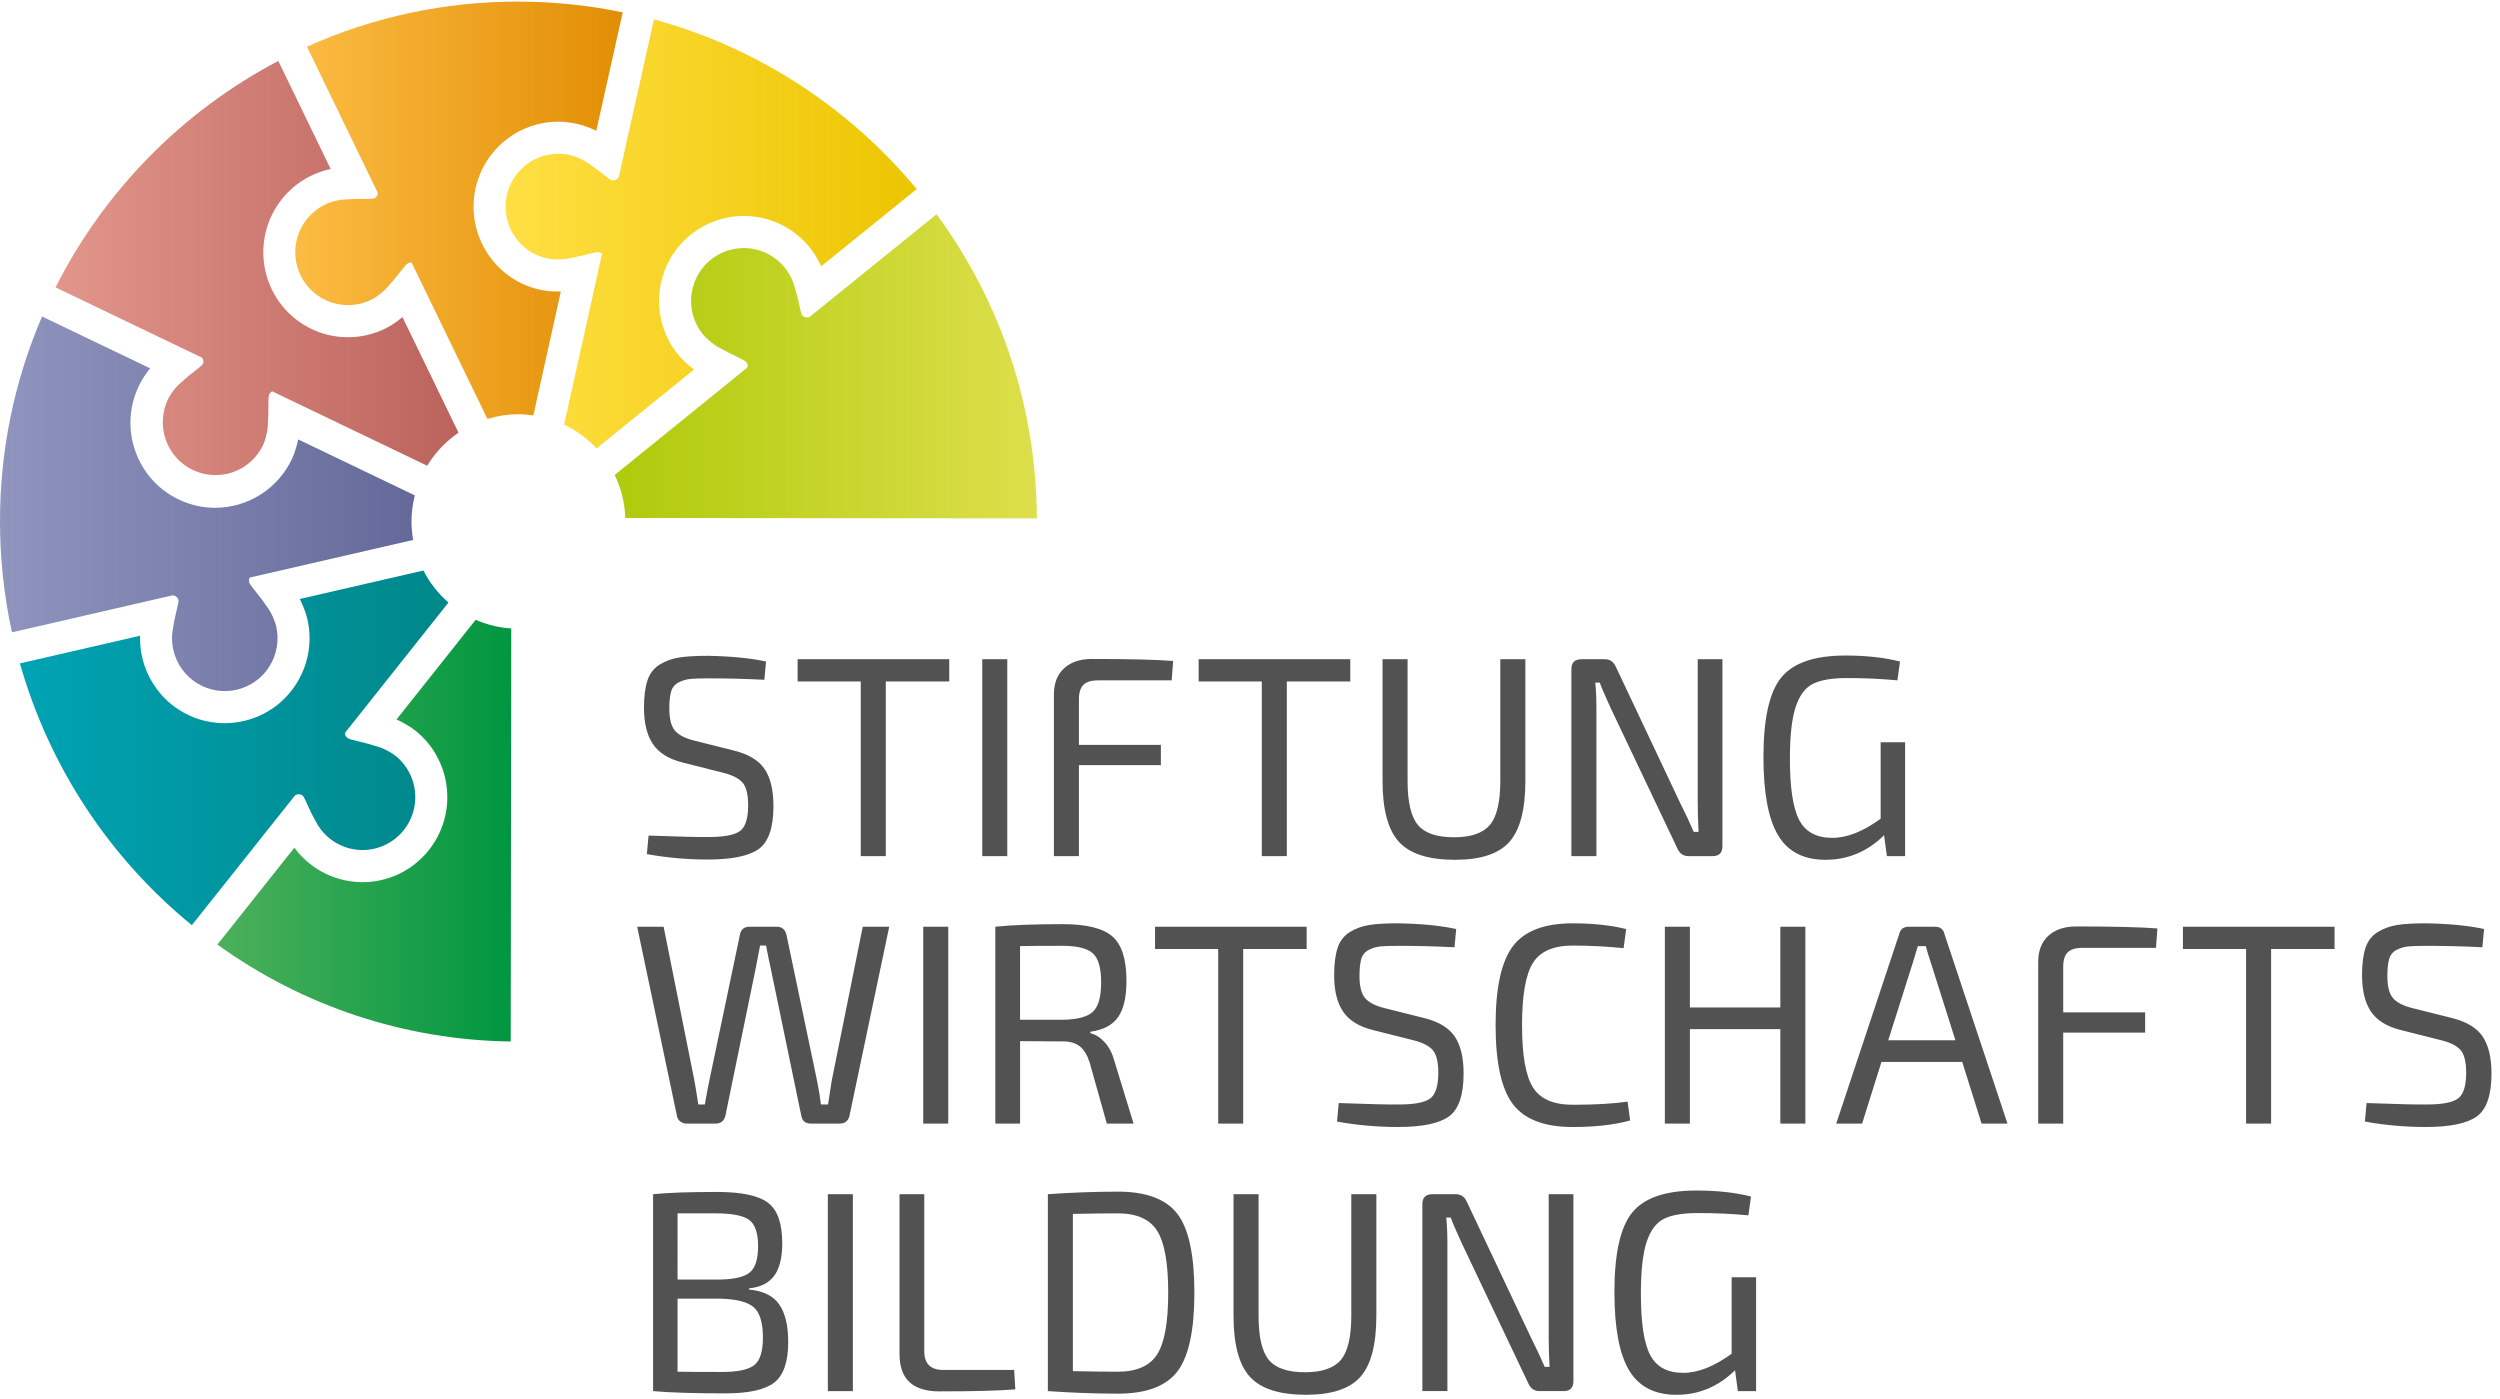
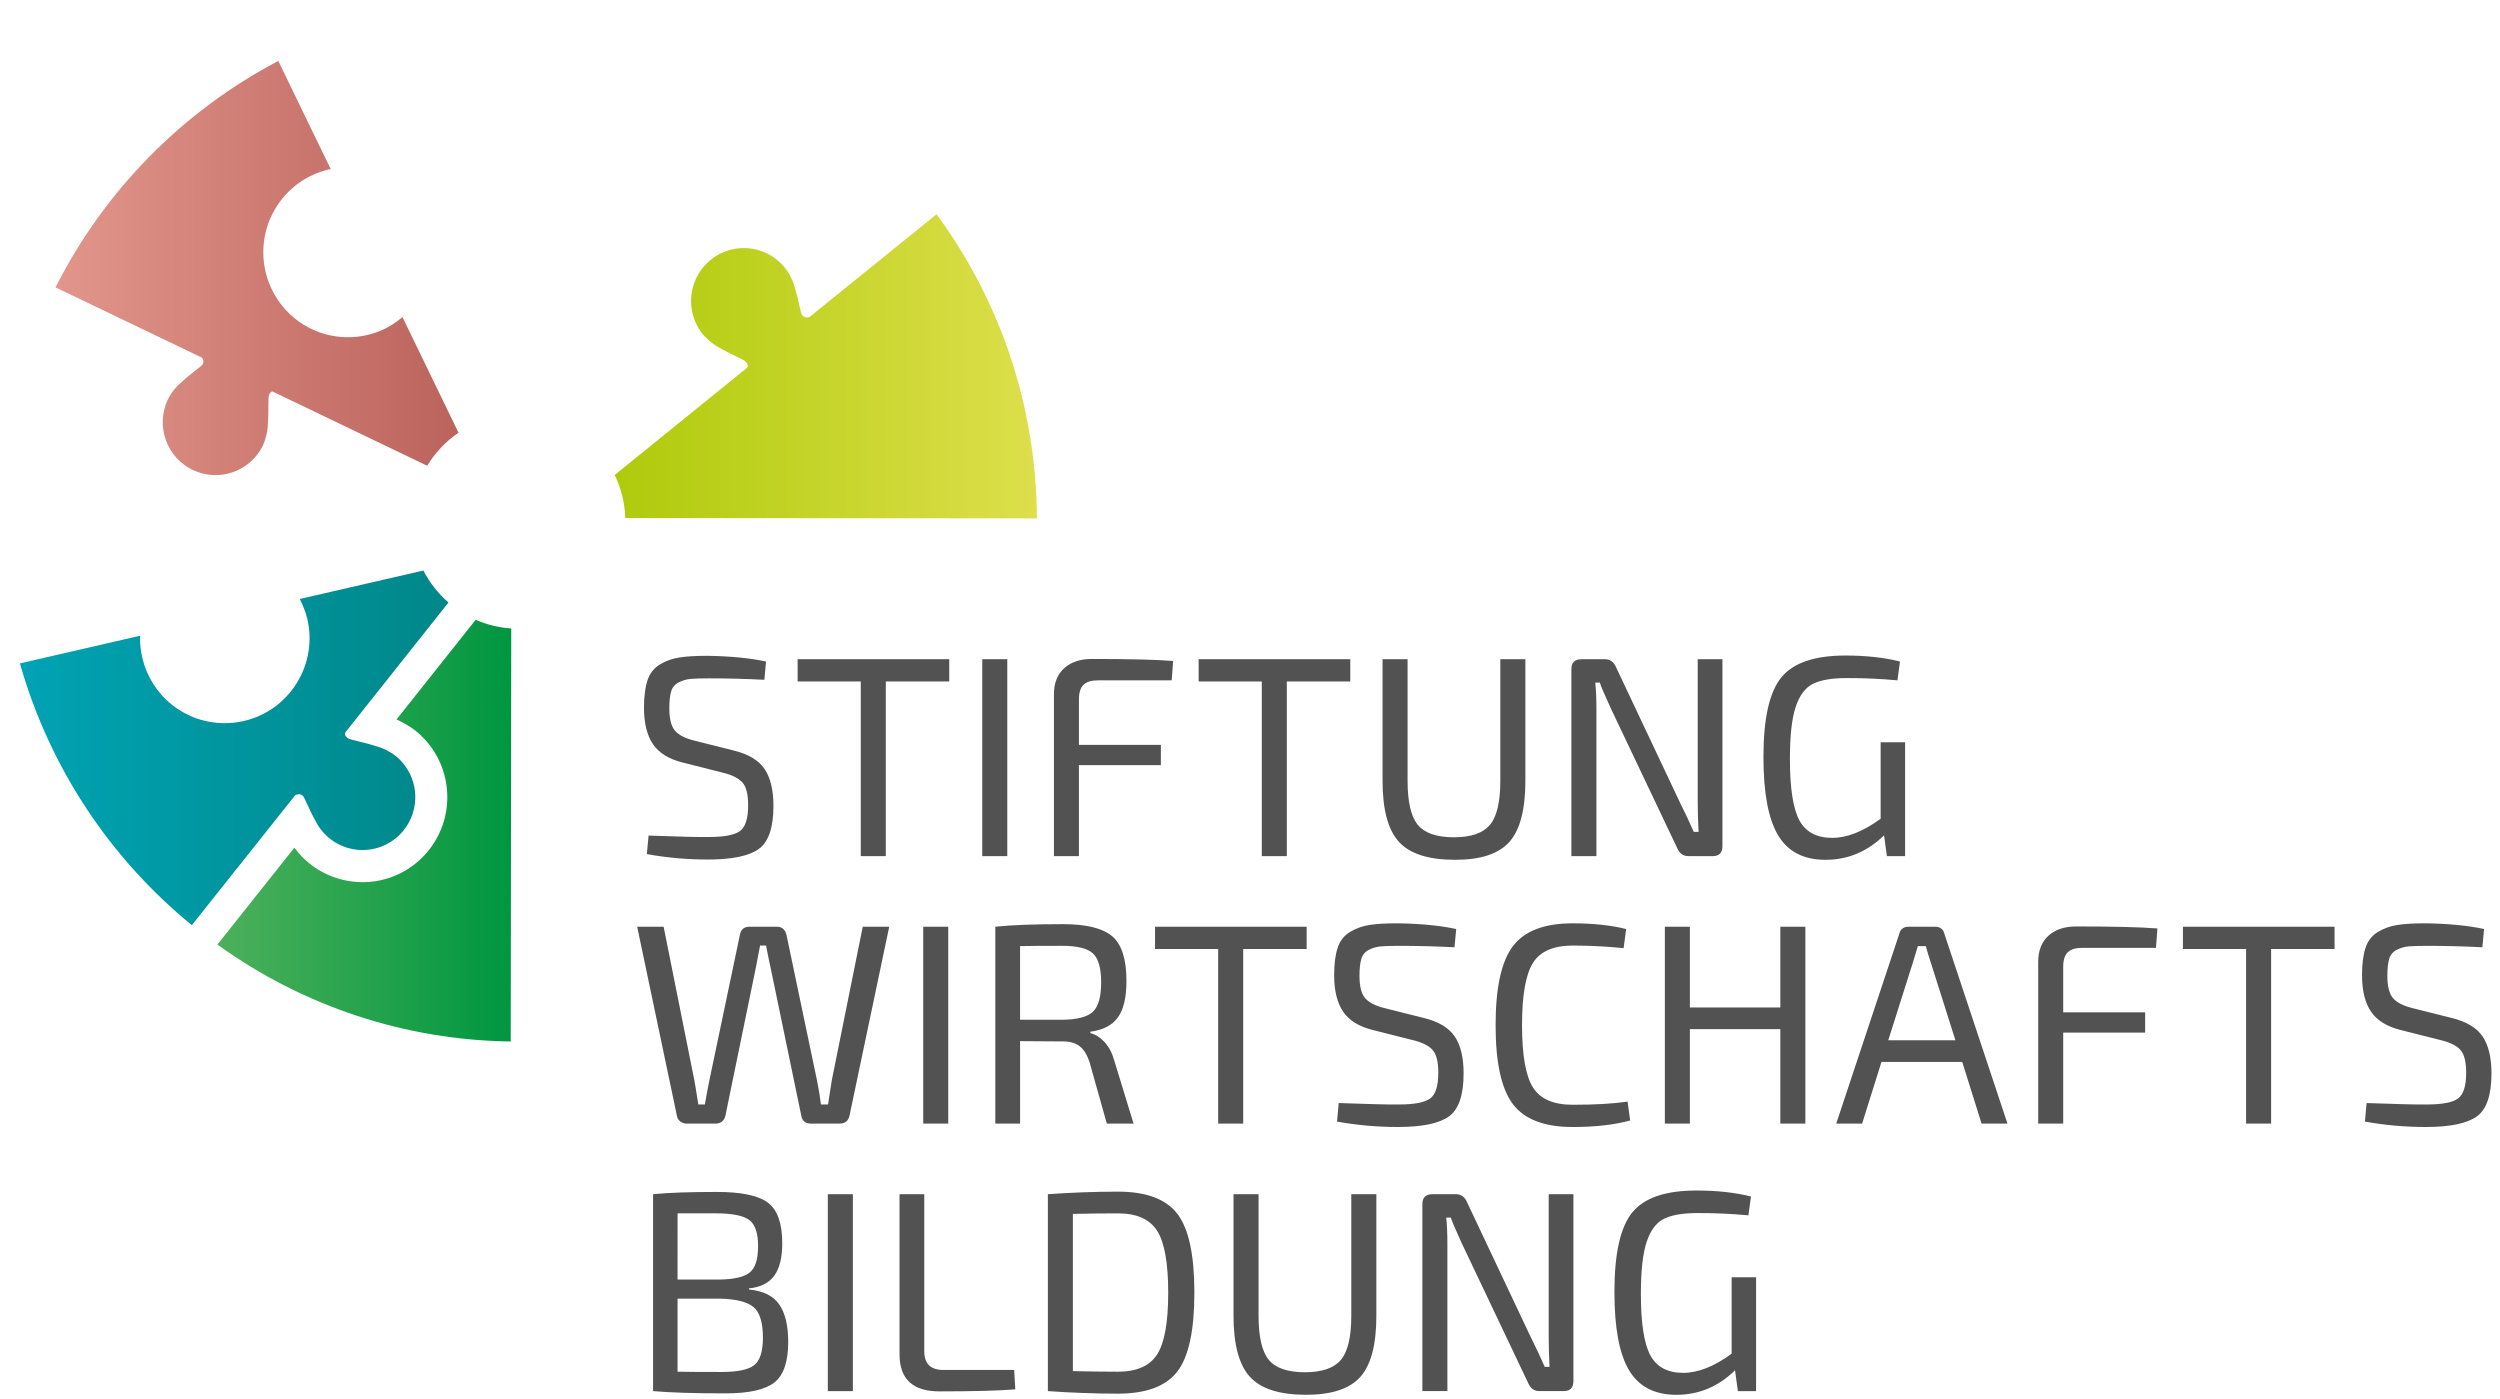
<svg xmlns="http://www.w3.org/2000/svg" width="293" height="164" viewBox="0 0 293 164" fill="none">
  <g clip-path="url(#clip0_5489_1824)">
    <path d="M55.749 72.638L46.473 84.319C46.798 84.464 47.117 84.628 47.431 84.809C47.909 85.071 48.326 85.346 48.704 85.651C49.724 86.467 50.573 87.478 51.201 88.626C51.83 89.773 52.224 91.034 52.363 92.336C52.509 93.637 52.397 94.954 52.032 96.211C51.667 97.468 51.057 98.64 50.238 99.659C49.308 100.826 48.128 101.768 46.785 102.414C45.442 103.06 43.971 103.394 42.482 103.39C40.224 103.386 38.034 102.614 36.27 101.2C35.602 100.663 35.008 100.041 34.501 99.349L25.48 110.7C35.501 117.942 47.505 121.909 59.856 122.061L59.918 73.657C58.48 73.563 57.069 73.218 55.749 72.638Z" fill="url(#paint0_linear_5489_1824)" />
    <path d="M46.36 88.587C46.121 88.398 45.865 88.231 45.595 88.089C45.09 87.79 44.545 87.565 43.977 87.42C42.498 86.943 41.034 86.733 40.74 86.496C40.438 86.254 40.384 86.067 40.463 85.852L52.56 70.616C51.351 69.565 50.353 68.292 49.62 66.865L35.133 70.2C35.274 70.473 35.402 70.756 35.521 71.045C35.737 71.547 35.897 72.023 36.009 72.496C36.314 73.769 36.363 75.09 36.155 76.382C35.947 77.674 35.485 78.912 34.797 80.024C34.114 81.14 33.218 82.109 32.16 82.875C31.102 83.641 29.902 84.189 28.632 84.487C27.88 84.665 27.111 84.756 26.338 84.757C24.1 84.762 21.926 84.007 20.171 82.613C18.416 81.22 17.184 79.272 16.675 77.086C16.476 76.241 16.389 75.374 16.416 74.507L2.334 77.75C5.757 89.806 12.791 100.516 22.484 108.429L34.579 93.22C34.71 93.135 34.863 93.087 35.02 93.084C35.174 93.084 35.33 93.134 35.472 93.25C35.717 93.447 36.183 94.821 36.963 96.178C37.471 97.213 38.258 98.084 39.235 98.693C40.211 99.302 41.338 99.624 42.488 99.624C43.769 99.625 45.017 99.226 46.063 98.484C47.108 97.742 47.897 96.693 48.322 95.481C48.747 94.27 48.787 92.956 48.435 91.721C48.084 90.486 47.359 89.391 46.36 88.587Z" fill="url(#paint1_linear_5489_1824)" />
-     <path d="M32.062 72.5C31.848 71.953 31.556 71.439 31.197 70.975C30.323 69.686 29.297 68.618 29.21 68.249C29.142 67.962 29.192 67.806 29.293 67.685L48.425 63.281C48.306 62.621 48.239 61.952 48.227 61.281C48.217 60.195 48.348 59.112 48.616 58.06L34.949 51.5C34.887 51.798 34.813 52.093 34.727 52.384C34.583 52.911 34.411 53.382 34.203 53.821C33.392 55.522 32.119 56.958 30.53 57.965C28.942 58.972 27.102 59.509 25.223 59.514C23.744 59.514 22.311 59.19 20.968 58.552C19.787 57.994 18.728 57.206 17.853 56.235C16.978 55.264 16.304 54.128 15.869 52.894C15.427 51.662 15.234 50.355 15.3 49.047C15.365 47.74 15.689 46.459 16.253 45.278C16.613 44.518 17.062 43.813 17.598 43.173L4.931 37.093C1.664 44.681 -0.014 52.86 -6.85441e-06 61.125C-6.85441e-06 65.473 0.469 69.833 1.398 74.109L20.261 69.766C20.572 69.811 20.833 69.989 20.913 70.327C20.985 70.635 20.51 72.006 20.292 73.556C20.117 74.413 20.111 75.315 20.325 76.223C20.704 77.823 21.701 79.207 23.097 80.071C24.492 80.935 26.173 81.208 27.769 80.831C29.365 80.452 30.746 79.453 31.608 78.053C32.469 76.653 32.741 74.967 32.363 73.367C32.287 73.07 32.186 72.78 32.062 72.5Z" fill="url(#paint2_linear_5489_1824)" />
    <path d="M53.738 50.713L47.172 37.167C46.961 37.343 46.743 37.511 46.52 37.669C46.112 37.976 45.678 38.246 45.223 38.475C43.848 39.162 42.333 39.521 40.796 39.524C38.947 39.531 37.133 39.017 35.56 38.041C33.987 37.065 32.719 35.666 31.9 34.003C30.728 31.637 30.54 28.901 31.377 26.396C32.213 23.892 34.006 21.822 36.362 20.64C37.121 20.26 37.927 19.982 38.758 19.811L32.616 7.142C21.374 13.05 12.247 22.327 6.506 33.681L23.681 41.923C23.831 42.138 23.901 42.39 23.775 42.657C23.64 42.943 22.414 43.716 21.277 44.788C20.585 45.36 20.027 46.077 19.64 46.888C18.959 48.371 18.889 50.063 19.444 51.598C20 53.133 21.136 54.386 22.606 55.086C24.077 55.785 25.763 55.876 27.3 55.337C28.836 54.798 30.099 53.673 30.814 52.207C30.94 51.939 31.04 51.648 31.119 51.346C31.295 50.772 31.39 50.192 31.396 49.612C31.517 48.058 31.382 46.582 31.546 46.238C31.655 46.006 31.773 45.912 31.902 45.865L50.068 54.585C51.002 53.046 52.253 51.726 53.738 50.713Z" fill="url(#paint3_linear_5489_1824)" />
-     <path d="M57.125 49.096C58.253 48.751 59.424 48.567 60.604 48.55C61.254 48.542 61.886 48.599 62.509 48.687L65.729 34.165C65.486 34.17 65.242 34.168 64.999 34.159C64.49 34.151 63.983 34.098 63.483 34.001C58.122 32.929 54.625 27.673 55.69 22.286C56.139 20.029 57.352 17.997 59.123 16.535C60.895 15.072 63.117 14.269 65.412 14.262C66.966 14.263 68.498 14.631 69.883 15.336L72.981 1.458L72.983 1.447C68.961 0.614 64.866 0.192 60.759 0.185C52.112 0.185 43.781 1.964 35.974 5.473L44.269 22.585C44.259 22.855 44.16 23.105 43.888 23.239C43.775 23.296 43.475 23.306 43.056 23.306L42.356 23.304C41.836 23.304 41.232 23.313 40.609 23.37C39.713 23.391 38.832 23.609 38.028 24.008C37.301 24.372 36.653 24.875 36.12 25.49C35.587 26.105 35.18 26.819 34.922 27.591C34.664 28.364 34.561 29.18 34.618 29.992C34.674 30.805 34.89 31.599 35.252 32.328C35.615 33.057 36.117 33.707 36.73 34.241C37.343 34.776 38.054 35.184 38.825 35.443C39.595 35.701 40.408 35.805 41.219 35.748C42.029 35.691 42.82 35.475 43.547 35.112C43.81 34.981 44.067 34.813 44.318 34.623C44.808 34.28 45.24 33.884 45.601 33.431C46.652 32.283 47.456 31.039 47.795 30.869C47.913 30.802 48.045 30.764 48.18 30.758L48.233 30.76L57.125 49.096Z" fill="url(#paint4_linear_5489_1824)" />
-     <path d="M76.644 2.28L72.523 20.736C72.449 20.881 72.329 20.998 72.183 21.07C72.037 21.141 71.871 21.163 71.711 21.133C71.404 21.07 70.36 20.067 69.048 19.223C67.996 18.443 66.722 18.023 65.414 18.024C63.986 18.028 62.604 18.527 61.502 19.438C60.4 20.348 59.647 21.614 59.371 23.019C59.051 24.63 59.382 26.303 60.29 27.671C61.199 29.038 62.612 29.988 64.219 30.311C64.507 30.369 64.81 30.393 65.124 30.399C65.708 30.428 66.293 30.375 66.862 30.242C68.285 29.998 69.588 29.555 70.061 29.555C70.241 29.559 70.415 29.622 70.557 29.735L66.115 49.764C67.555 50.448 68.842 51.396 69.918 52.552L81.334 43.306C81.057 43.102 80.791 42.883 80.537 42.652C80.15 42.32 79.792 41.954 79.469 41.558C78.643 40.545 78.025 39.377 77.653 38.122C77.28 36.867 77.159 35.551 77.296 34.249C77.427 32.946 77.814 31.683 78.435 30.531C79.056 29.38 79.898 28.363 80.913 27.54C82.684 26.099 84.894 25.312 87.174 25.309C89.094 25.303 90.974 25.859 92.585 26.907C94.195 27.955 95.467 29.45 96.245 31.211L107.409 22.179L107.437 22.158C99.44 12.521 88.641 5.525 76.644 2.28Z" fill="url(#paint5_linear_5489_1824)" />
    <path d="M83.021 39.834C83.463 40.239 83.942 40.576 84.462 40.83C85.809 41.609 87.195 42.125 87.433 42.419C87.668 42.708 87.682 42.898 87.573 43.085L72.044 55.664C72.784 57.199 73.224 58.903 73.282 60.711L121.525 60.754C121.449 47.798 117.392 35.514 109.765 25.108L94.884 37.146C94.784 37.184 94.678 37.204 94.571 37.205C94.462 37.205 94.354 37.181 94.256 37.133C94.158 37.085 94.072 37.016 94.004 36.929C93.806 36.683 93.641 35.24 93.164 33.751C92.828 32.413 92.056 31.227 90.972 30.379C89.887 29.532 88.551 29.072 87.176 29.073C86.007 29.073 84.862 29.406 83.874 30.032C82.886 30.658 82.096 31.552 81.594 32.611C81.092 33.669 80.9 34.849 81.039 36.013C81.178 37.177 81.644 38.277 82.381 39.186C82.564 39.415 82.784 39.629 83.021 39.834Z" fill="url(#paint6_linear_5489_1824)" />
    <path d="M84.777 90.573L80.01 89.368C78.388 88.966 77.226 88.246 76.525 87.211C75.825 86.174 75.476 84.751 75.476 82.947C75.476 81.608 75.614 80.534 75.893 79.72C76.133 78.953 76.642 78.299 77.326 77.88C78.022 77.462 78.793 77.183 79.595 77.061C80.428 76.926 81.544 76.861 82.945 76.861C85.659 76.906 87.935 77.129 89.78 77.531L89.582 79.671C87.416 79.56 85.248 79.504 83.08 79.503C82.101 79.503 81.379 79.528 80.913 79.571C80.446 79.616 79.989 79.749 79.547 79.973C79.333 80.076 79.144 80.223 78.992 80.404C78.84 80.586 78.727 80.797 78.663 81.026C78.519 81.504 78.445 82.168 78.445 83.013C78.445 84.241 78.663 85.112 79.097 85.622C79.531 86.135 80.279 86.526 81.347 86.793L86.013 87.965C87.725 88.386 88.926 89.112 89.615 90.136C90.302 91.162 90.648 92.601 90.648 94.45C90.648 96.992 90.074 98.675 88.931 99.499C87.785 100.323 85.792 100.737 82.948 100.737C80.524 100.737 78.147 100.524 75.813 100.102L76.011 97.93C79.745 98.064 82.093 98.119 83.047 98.097C84.871 98.097 86.097 97.863 86.732 97.394C87.365 96.926 87.682 95.922 87.682 94.384C87.682 93.113 87.464 92.227 87.03 91.725C86.596 91.225 85.846 90.838 84.777 90.573ZM111.252 79.87H103.816V100.337H100.882V79.87H93.481V77.262H111.252V79.87ZM118.054 100.337H115.12V77.262H118.054V100.337ZM137.324 79.737H128.686C127.91 79.737 127.341 79.911 126.987 80.257C126.631 80.602 126.452 81.164 126.452 81.945V87.297H136.054V89.671H126.452V100.339H123.52V81.377C123.52 80.063 123.919 79.042 124.719 78.316C125.521 77.594 126.598 77.23 127.954 77.23C132.332 77.23 135.511 77.308 137.491 77.465L137.324 79.737ZM158.252 79.87H150.816V100.337H147.882V79.87H140.481V77.262H158.252V79.87ZM178.774 77.262V91.508C178.774 94.876 178.151 97.26 176.907 98.664C175.661 100.067 173.54 100.77 170.538 100.77C167.427 100.77 165.233 100.067 163.954 98.664C162.673 97.26 162.035 94.876 162.035 91.508V77.262H164.968V91.508C164.968 93.982 165.369 95.704 166.169 96.676C166.97 97.644 168.381 98.129 170.403 98.129C172.405 98.129 173.81 97.642 174.62 96.676C175.432 95.704 175.837 93.982 175.837 91.508V77.262H178.774ZM201.869 77.262V99.165C201.869 99.944 201.492 100.337 200.736 100.337H197.869C197.269 100.337 196.835 100.022 196.569 99.398L188.801 83.046C188.044 81.397 187.61 80.383 187.501 80.003H186.968C187.055 80.895 187.1 81.908 187.1 83.046V100.335H184.166V78.433C184.166 77.654 184.556 77.262 185.334 77.262H188.103C188.702 77.262 189.136 77.576 189.403 78.201L196.936 94.15C197.491 95.243 198.015 96.358 198.506 97.494H199.072C199.006 96.325 198.973 95.153 198.973 93.982V77.262H201.869ZM221.143 100.337L220.812 97.896C218.854 99.814 216.565 100.77 213.945 100.77C211.387 100.77 209.537 99.814 208.393 97.896C207.246 95.977 206.676 92.924 206.676 88.732C206.676 84.206 207.376 81.09 208.776 79.386C210.176 77.681 212.677 76.828 216.277 76.828C218.7 76.828 220.834 77.061 222.679 77.531L222.379 79.737C220.406 79.554 218.426 79.465 216.444 79.47C214.688 79.47 213.361 79.698 212.459 80.155C211.56 80.612 210.888 81.52 210.442 82.88C209.999 84.241 209.777 86.258 209.777 88.933C209.777 92.346 210.143 94.741 210.877 96.124C211.61 97.506 212.899 98.197 214.745 98.197C216.479 98.197 218.367 97.449 220.411 95.956V86.994H223.279V100.339H221.143V100.337ZM104.217 108.611L99.549 130.817C99.395 131.397 99.005 131.686 98.383 131.686H95.05C94.406 131.686 94.026 131.384 93.915 130.782L90.316 113.427C90.181 112.848 90.004 111.979 89.782 110.819H89.081L88.581 113.427L85.013 130.782C84.857 131.384 84.468 131.686 83.847 131.686H80.479C80.207 131.691 79.942 131.601 79.728 131.432C79.526 131.283 79.389 131.063 79.344 130.815L74.676 108.611H77.777L81.376 126.602C81.421 126.803 81.575 127.752 81.842 129.445H82.609C82.788 128.396 82.965 127.449 83.142 126.602L86.712 109.583C86.821 108.937 87.201 108.611 87.845 108.611H91.044C91.643 108.611 92.023 108.935 92.179 109.583L95.747 126.602C95.969 127.694 96.123 128.64 96.212 129.445H97.047C97.246 128.105 97.392 127.17 97.481 126.637L101.114 108.611H104.217ZM111.135 131.686H108.202V108.611H111.135V131.686ZM132.854 131.686H129.72L127.688 124.46C127.398 123.592 127.008 122.975 126.52 122.606C126.031 122.239 125.396 122.055 124.62 122.055C123.843 122.055 122.891 122.049 121.768 122.037C120.647 122.03 119.905 122.022 119.553 122.022V131.688H116.65V108.611C118.519 108.412 121.164 108.31 124.587 108.31C127.32 108.31 129.243 108.787 130.355 109.734C131.466 110.68 132.021 112.424 132.021 114.966C132.021 116.86 131.694 118.277 131.038 119.21C130.382 120.148 129.298 120.716 127.789 120.917V121.085C128.41 121.239 128.978 121.604 129.488 122.17C129.998 122.74 130.378 123.48 130.621 124.394L132.854 131.686ZM119.551 119.515H124.519C126.253 119.494 127.44 119.181 128.087 118.578C128.731 117.977 129.054 116.829 129.054 115.134C129.054 113.461 128.733 112.33 128.087 111.737C127.442 111.147 126.253 110.85 124.519 110.85C122.072 110.85 120.419 110.862 119.551 110.884V119.515ZM153.14 111.219H145.704V131.686H142.77V111.219H135.369V108.611H153.14V111.219ZM165.663 121.922L160.896 120.718C159.274 120.315 158.112 119.595 157.411 118.56C156.711 117.524 156.362 116.1 156.362 114.296C156.362 112.957 156.5 111.883 156.779 111.069C157.019 110.302 157.528 109.649 158.211 109.23C158.908 108.811 159.679 108.533 160.481 108.41C161.314 108.275 162.43 108.211 163.831 108.211C166.545 108.256 168.821 108.478 170.666 108.88L170.468 111.02C168.302 110.909 166.134 110.853 163.966 110.852C162.987 110.852 162.264 110.878 161.799 110.919C161.332 110.964 160.874 111.096 160.433 111.321C160.219 111.423 160.03 111.57 159.878 111.752C159.725 111.933 159.613 112.145 159.549 112.373C159.405 112.852 159.331 113.515 159.331 114.361C159.331 115.589 159.549 116.46 159.983 116.969C160.417 117.483 161.165 117.873 162.233 118.141L166.899 119.312C168.611 119.734 169.812 120.46 170.501 121.483C171.188 122.51 171.534 123.949 171.534 125.798C171.534 128.338 170.96 130.023 169.817 130.847C168.671 131.67 166.678 132.084 163.833 132.084C161.41 132.084 159.033 131.872 156.699 131.45L156.897 129.277C160.631 129.412 162.979 129.466 163.933 129.445C165.757 129.445 166.983 129.211 167.618 128.742C168.25 128.273 168.568 127.27 168.568 125.731C168.568 124.46 168.35 123.574 167.916 123.072C167.481 122.574 166.732 122.188 165.663 121.922ZM190.754 129.111L191.054 131.319C189.208 131.829 186.964 132.086 184.318 132.086C181.007 132.086 178.673 131.196 177.318 129.414C175.961 127.629 175.284 124.542 175.284 120.15C175.284 115.759 175.961 112.67 177.318 110.885C178.673 109.103 181.007 108.213 184.318 108.213C186.697 108.213 188.788 108.435 190.588 108.882L190.287 111.124C188.303 110.923 186.311 110.822 184.318 110.821C182.074 110.821 180.522 111.495 179.668 112.844C178.811 114.193 178.383 116.629 178.383 120.15C178.383 123.672 178.811 126.106 179.668 127.455C180.522 128.804 182.074 129.478 184.318 129.478C186.896 129.478 189.041 129.357 190.754 129.111ZM211.589 108.611V131.686H208.655V120.616H198.054V131.686H195.12V108.611H198.054V118.074H208.655V108.611H211.589ZM229.975 124.462H220.507L218.239 131.688H215.204L222.605 109.417C222.74 108.882 223.106 108.613 223.707 108.613H226.773C227.373 108.613 227.741 108.882 227.875 109.417L235.276 131.688H232.241L229.975 124.462ZM229.175 121.922L226.273 112.758C226.074 112.178 225.883 111.553 225.706 110.884H224.772L224.205 112.758L221.303 121.922H229.175ZM252.681 111.087H244.044C243.267 111.087 242.699 111.26 242.344 111.606C241.988 111.951 241.809 112.514 241.809 113.295V118.646H251.412V121.02H241.809V131.688H238.877V112.727C238.877 111.413 239.276 110.392 240.077 109.665C240.879 108.943 241.955 108.58 243.312 108.58C247.69 108.58 250.869 108.658 252.849 108.814L252.681 111.087ZM273.61 111.219H266.174V131.686H263.24V111.219H255.839V108.611H273.61V111.219ZM286.131 121.922L281.363 120.718C279.742 120.315 278.58 119.595 277.879 118.56C277.178 117.524 276.83 116.1 276.83 114.296C276.83 112.957 276.968 111.883 277.246 111.069C277.486 110.302 277.995 109.649 278.679 109.23C279.375 108.811 280.146 108.533 280.949 108.41C281.782 108.275 282.897 108.211 284.299 108.211C287.013 108.256 289.288 108.478 291.134 108.88L290.935 111.02C288.77 110.909 286.602 110.853 284.433 110.852C283.454 110.852 282.732 110.878 282.267 110.919C281.799 110.964 281.342 111.096 280.9 111.321C280.687 111.423 280.498 111.57 280.345 111.752C280.193 111.933 280.081 112.145 280.016 112.373C279.872 112.852 279.798 113.515 279.798 114.361C279.798 115.589 280.016 116.46 280.45 116.969C280.885 117.483 281.632 117.873 282.701 118.141L287.367 119.312C289.078 119.734 290.279 120.46 290.968 121.483C291.655 122.51 292.002 123.949 292.002 125.798C292.002 128.338 291.428 130.023 290.285 130.847C289.138 131.67 287.145 132.084 284.301 132.084C281.877 132.084 279.5 131.872 277.166 131.45L277.365 129.277C281.099 129.412 283.446 129.466 284.4 129.445C286.224 129.445 287.451 129.211 288.085 128.742C288.718 128.273 289.035 127.27 289.035 125.731C289.035 124.46 288.817 123.574 288.383 123.072C287.949 122.574 287.2 122.188 286.131 121.922ZM87.779 150.999V151.132C89.445 151.288 90.631 151.872 91.33 152.887C92.031 153.902 92.379 155.367 92.379 157.286C92.379 159.605 91.834 161.187 90.746 162.034C89.658 162.881 87.756 163.303 85.044 163.303C81.355 163.303 78.519 163.215 76.541 163.037V139.96C78.297 139.783 80.789 139.695 84.01 139.695C86.878 139.695 88.873 140.111 89.994 140.948C91.118 141.786 91.68 143.373 91.68 145.712C91.68 147.385 91.369 148.65 90.746 149.507C90.125 150.368 89.136 150.864 87.779 150.999ZM79.41 149.962H84.345C86.056 149.937 87.234 149.66 87.88 149.125C88.525 148.59 88.848 147.565 88.848 146.048C88.848 144.511 88.497 143.484 87.799 142.973C87.098 142.461 85.792 142.204 83.882 142.204H79.412L79.41 149.962ZM79.41 152.202V160.763C80.321 160.782 82.046 160.796 84.579 160.796C86.446 160.796 87.719 160.527 88.396 159.992C89.074 159.457 89.414 158.387 89.414 156.784C89.414 155.023 89.052 153.828 88.33 153.203C87.608 152.581 86.292 152.247 84.38 152.202H79.41ZM99.956 163.037H97.022V139.96H99.956V163.037ZM108.324 139.96V158.354C108.324 159.824 109.07 160.56 110.559 160.56H118.86L118.994 162.834C117.061 162.991 114.092 163.069 110.09 163.069C106.979 163.069 105.424 161.62 105.424 158.721V139.96H108.324ZM122.809 163.037V139.96C125.54 139.766 128.276 139.666 131.013 139.66C134.324 139.66 136.648 140.523 137.98 142.252C139.313 143.98 139.981 147.063 139.981 151.499C139.981 155.935 139.313 159.018 137.98 160.745C136.646 162.473 134.322 163.338 131.013 163.338C128.276 163.331 125.54 163.231 122.809 163.037ZM125.743 142.27V160.695C127.744 160.74 129.5 160.765 131.013 160.765C133.212 160.765 134.746 160.089 135.615 158.74C136.481 157.393 136.915 154.978 136.915 151.501C136.915 148.024 136.481 145.605 135.615 144.246C134.748 142.887 133.212 142.206 131.013 142.206C129.59 142.202 127.834 142.227 125.743 142.27ZM161.309 139.96V154.207C161.309 157.575 160.686 159.959 159.442 161.362C158.196 162.766 156.074 163.469 153.072 163.469C149.961 163.469 147.768 162.766 146.489 161.362C145.208 159.959 144.569 157.575 144.569 154.207V139.96H147.503V154.207C147.503 156.681 147.904 158.402 148.704 159.375C149.504 160.343 150.915 160.827 152.938 160.827C154.939 160.827 156.345 160.341 157.154 159.375C157.966 158.402 158.371 156.681 158.371 154.207V139.96H161.309ZM184.404 139.96V161.864C184.404 162.643 184.026 163.035 183.271 163.035H180.403C179.804 163.035 179.37 162.721 179.103 162.096L171.336 145.745C170.579 144.095 170.145 143.082 170.036 142.701H169.502C169.59 143.594 169.634 144.607 169.634 145.745V163.034H166.701V141.134C166.701 140.355 167.09 139.962 167.869 139.962H170.637C171.237 139.962 171.671 140.277 171.937 140.901L179.471 156.85C180.026 157.944 180.549 159.059 181.04 160.195H181.606C181.54 159.025 181.507 157.854 181.507 156.682V139.962H184.404V139.96ZM203.678 163.037L203.347 160.597C201.389 162.514 199.099 163.471 196.479 163.471C193.921 163.471 192.072 162.514 190.927 160.597C189.781 158.678 189.21 155.624 189.21 151.433C189.21 146.907 189.911 143.791 191.311 142.086C192.71 140.382 195.212 139.529 198.811 139.529C201.235 139.529 203.368 139.761 205.214 140.232L204.914 142.438C202.941 142.255 200.96 142.166 198.979 142.17C197.223 142.17 195.895 142.399 194.994 142.856C194.094 143.313 193.423 144.22 192.977 145.581C192.533 146.942 192.311 148.959 192.311 151.634C192.311 155.046 192.677 157.442 193.411 158.824C194.145 160.207 195.434 160.898 197.279 160.898C199.014 160.898 200.902 160.15 202.946 158.656V149.695H205.813V163.039L203.678 163.037Z" fill="#525252" />
  </g>
  <defs>
    <linearGradient id="paint0_linear_5489_1824" x1="25.48" y1="97.35" x2="59.918" y2="97.35" gradientUnits="userSpaceOnUse">
      <stop stop-color="#4DB05B" />
      <stop offset="1" stop-color="#009640" />
    </linearGradient>
    <linearGradient id="paint1_linear_5489_1824" x1="2.332" y1="87.65" x2="52.56" y2="87.65" gradientUnits="userSpaceOnUse">
      <stop stop-color="#00A3B4" />
      <stop offset="1" stop-color="#008789" />
    </linearGradient>
    <linearGradient id="paint2_linear_5489_1824" x1="-6.85442e-06" y1="59.046" x2="48.614" y2="59.046" gradientUnits="userSpaceOnUse">
      <stop stop-color="#9095BE" />
      <stop offset="1" stop-color="#646999" />
    </linearGradient>
    <linearGradient id="paint3_linear_5489_1824" x1="6.506" y1="31.445" x2="53.738" y2="31.445" gradientUnits="userSpaceOnUse">
      <stop stop-color="#E2968B" />
      <stop offset="1" stop-color="#BB635D" />
    </linearGradient>
    <linearGradient id="paint4_linear_5489_1824" x1="34.608" y1="24.639" x2="72.986" y2="24.639" gradientUnits="userSpaceOnUse">
      <stop stop-color="#FBBC43" />
      <stop offset="1" stop-color="#E28E04" />
    </linearGradient>
    <linearGradient id="paint5_linear_5489_1824" x1="59.253" y1="27.415" x2="107.437" y2="27.415" gradientUnits="userSpaceOnUse">
      <stop stop-color="#FFDF43" />
      <stop offset="1" stop-color="#ECC500" />
    </linearGradient>
    <linearGradient id="paint6_linear_5489_1824" x1="72.046" y1="42.931" x2="121.525" y2="42.931" gradientUnits="userSpaceOnUse">
      <stop stop-color="#AFCA0B" />
      <stop offset="1" stop-color="#DDDF4B" />
    </linearGradient>
    <clipPath id="clip0_5489_1824">
      <rect width="293" height="164" fill="white" />
    </clipPath>
  </defs>
</svg>